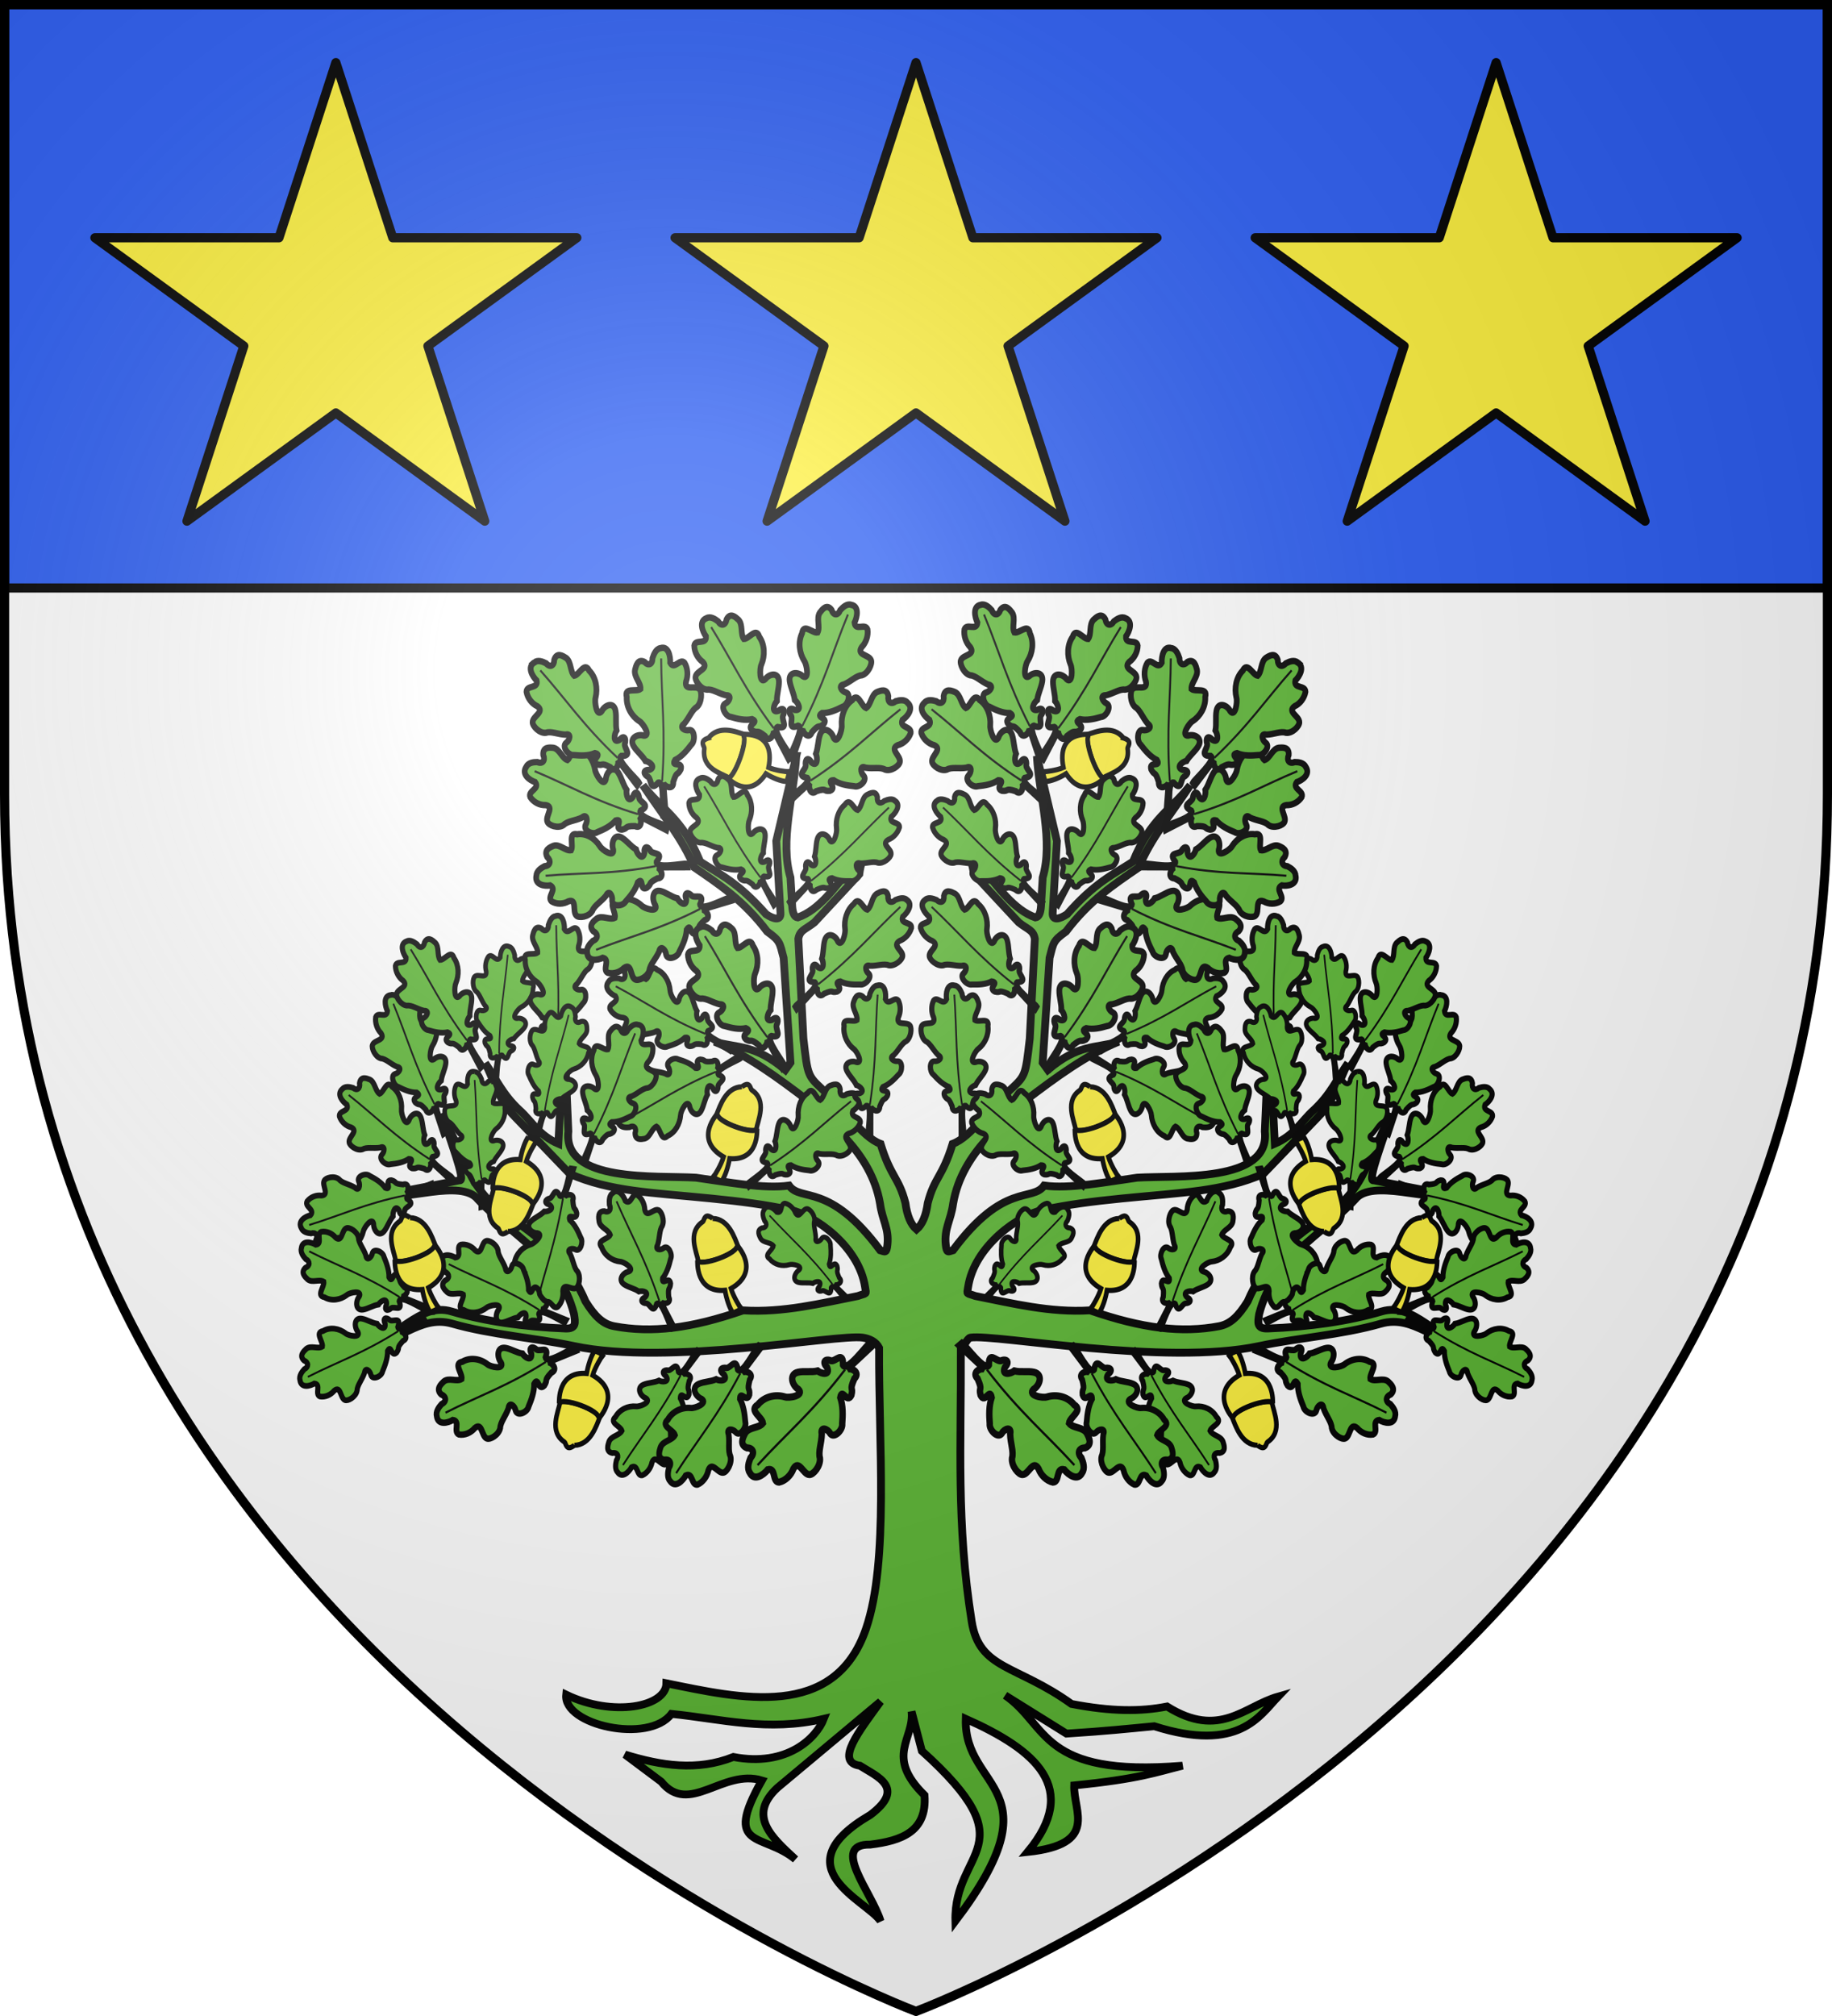
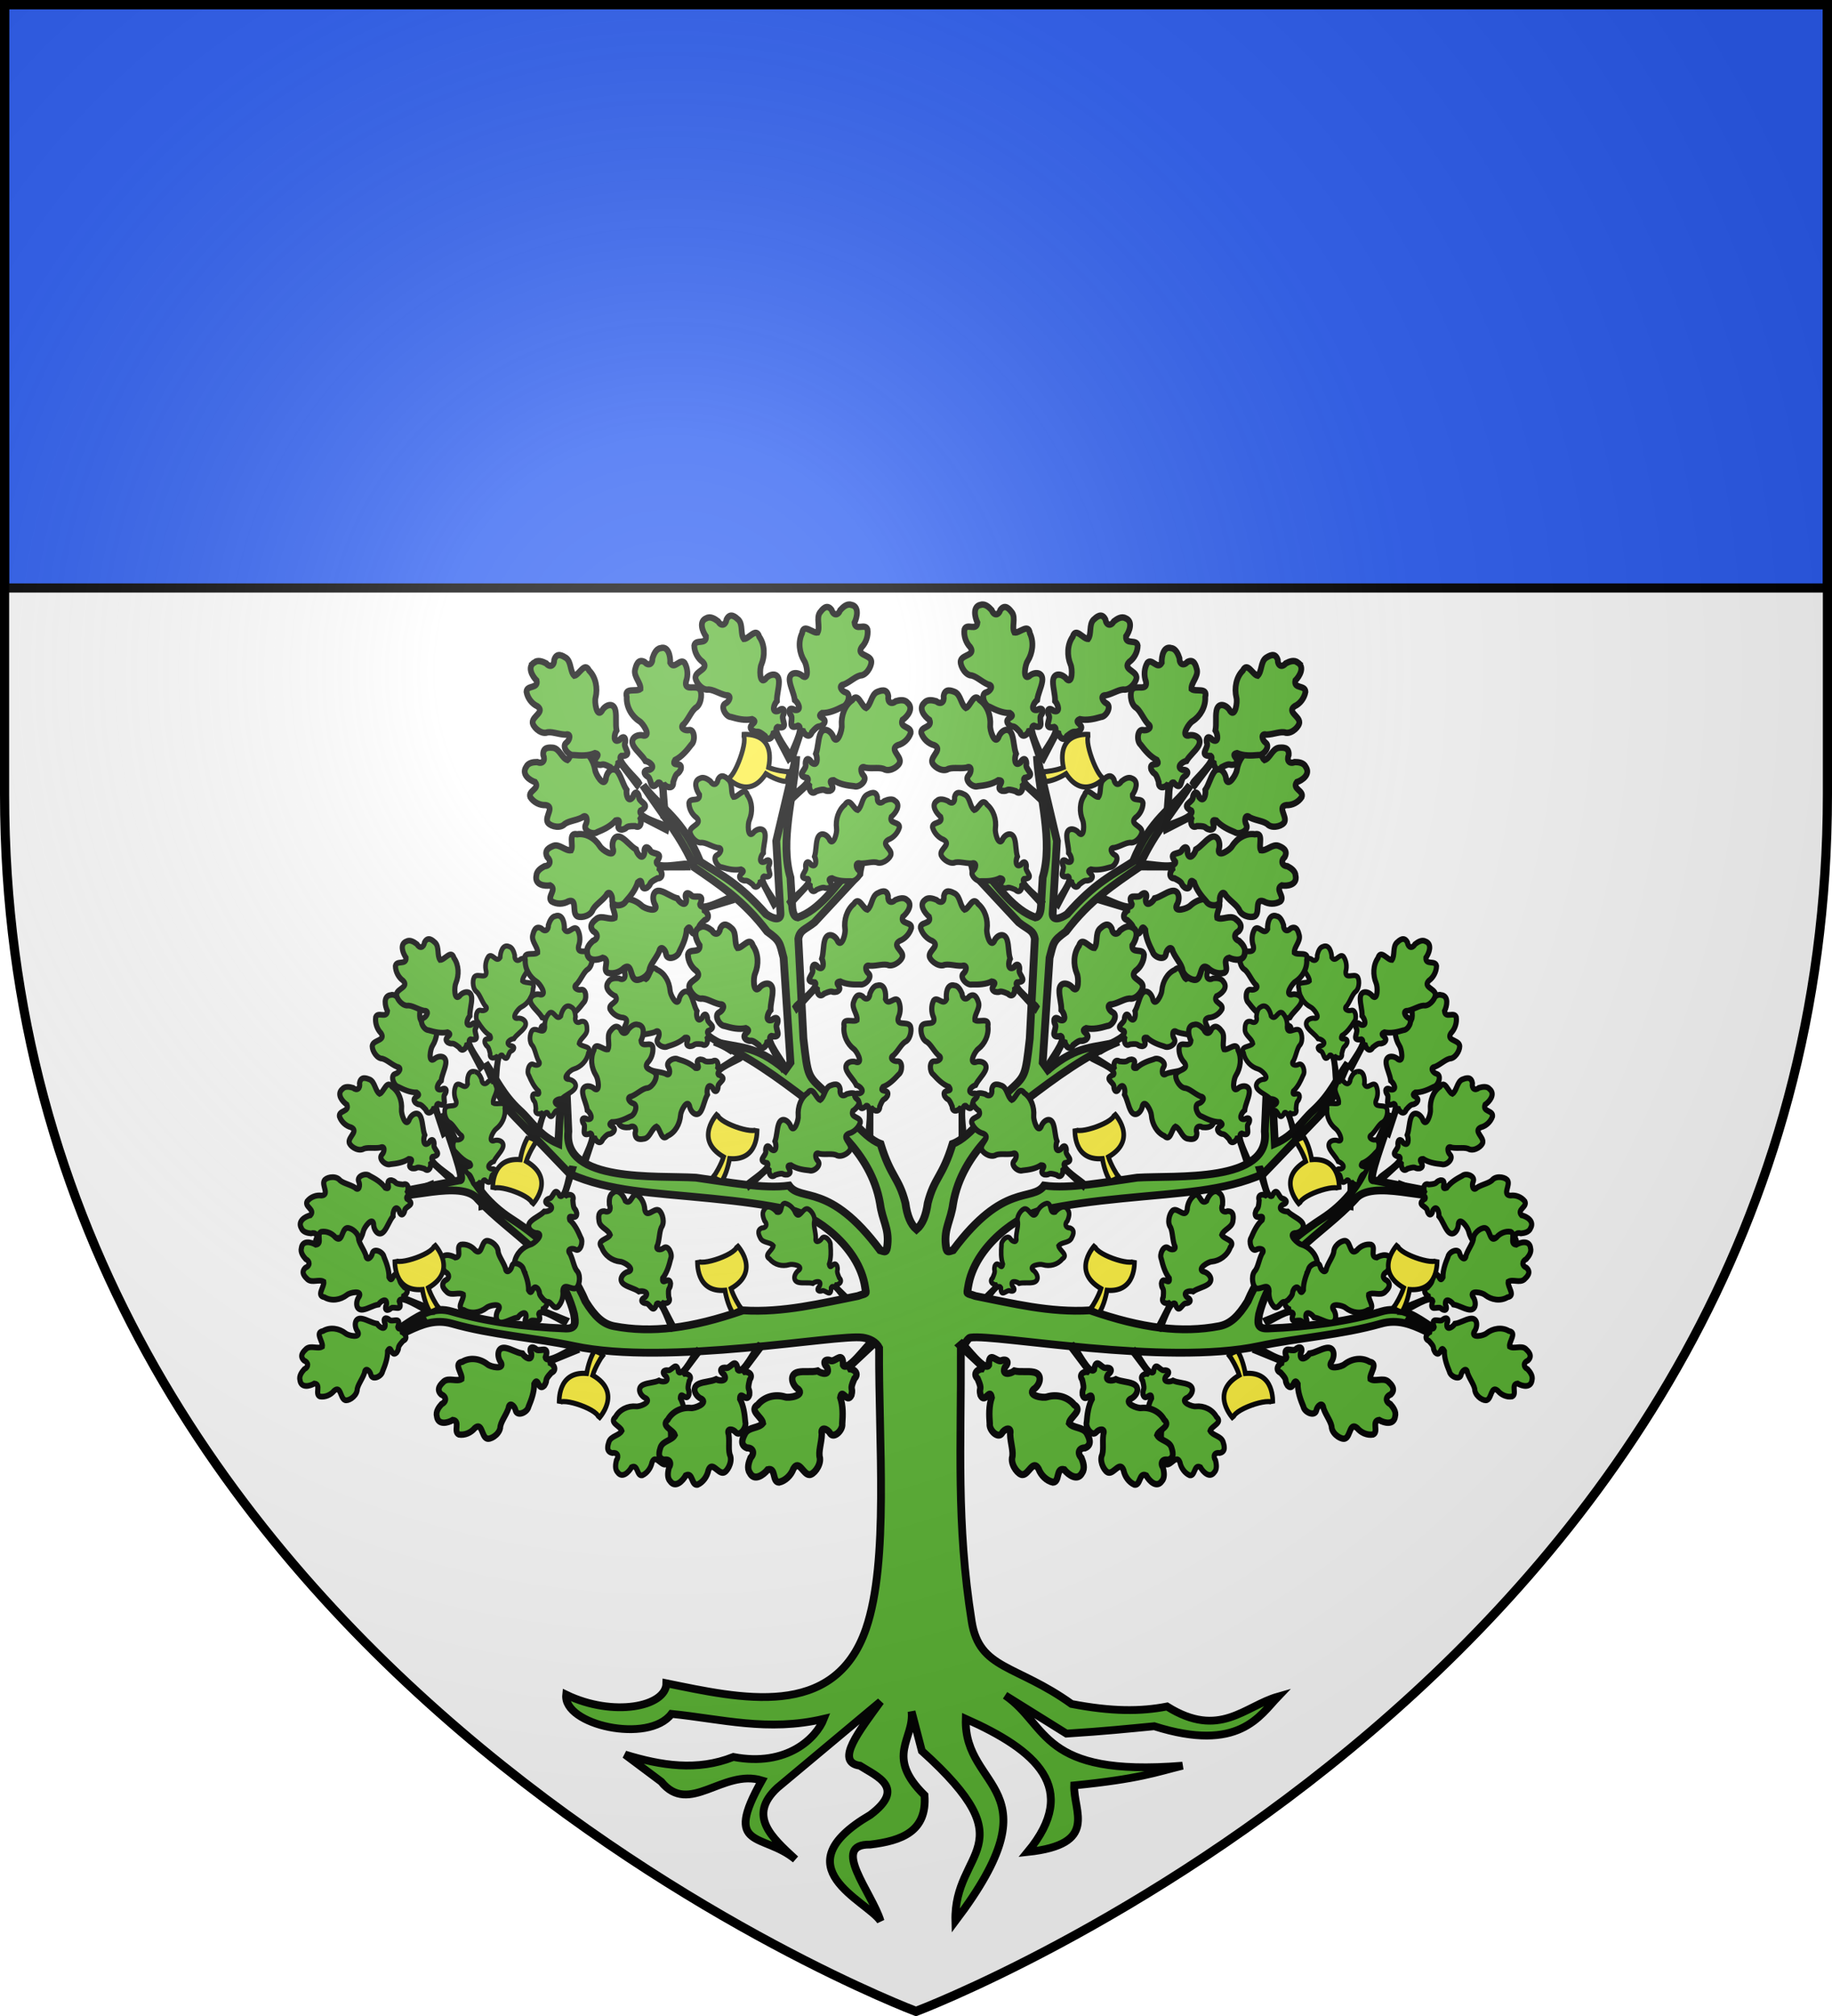
<svg xmlns="http://www.w3.org/2000/svg" xmlns:xlink="http://www.w3.org/1999/xlink" width="600" height="660" version="1.0">
  <defs>
    <radialGradient id="A" cx="-80" cy="-80" r="405" gradientUnits="userSpaceOnUse">
      <stop offset="0" style="stop-color:#fff;stop-opacity:.31" />
      <stop offset=".19" style="stop-color:#fff;stop-opacity:.25" />
      <stop offset=".6" style="stop-color:#6b6b6b;stop-opacity:.125" />
      <stop offset="1" style="stop-color:#000;stop-opacity:.125" />
    </radialGradient>
    <path id="a" d="M-298.5-298.5h597V-40C298.5 246.31 0 358.5 0 358.5S-298.5 246.31-298.5-40z" />
  </defs>
  <g transform="translate(300 300)">
    <use xlink:href="#a" width="600" height="660" style="fill:#fff" />
    <use xlink:href="#g7489" width="744.094" height="1052.362" transform="translate(-1031.56 -235.728)" />
    <use xlink:href="#g7489" width="744.094" height="1052.362" transform="translate(-1132.274 -538.585)" />
    <use xlink:href="#g7489" width="744.094" height="1052.362" transform="translate(-1657.988 -504.3)" />
    <use xlink:href="#g7489" width="744.094" height="1052.362" transform="translate(-1340.845 -490.014)" />
    <path d="M-298.5-298.5h597v191h-597z" style="fill:#2b5df2;fill-opacity:1;stroke:#000;stroke-width:3;stroke-linecap:butt;stroke-linejoin:miter;stroke-miterlimit:4;stroke-opacity:1;display:inline" />
  </g>
  <g transform="translate(278.146 279.849)scale(1.562)">
-     <path d="m-11.11-20.701-4.202 17.803.886 15.018c.14 1.893-1.595 1.265-3.012.338-5.838-6.633-9.604-8.296-13.82-11.025-3.763-9.175-8.007-10.83-12.024-16.031 3.809 5.737 8.505 11.475 10.758 17.212 5.193 3.58 10.357 6.912 15.314 13.472 2.74 1.975 2.593 2.276 3.442 5.513l1.443 21.965-1.089 1.519c-6.44-5.419-9.777-4.49-14.833-5.906 6.752 2.748 13.249 7.523 19.719 12.46 3.49 4.195 13.074 10.275 14.985 21.487.475 3.538 1.9 5.147 1.544 8.578-.195 1.876-.51 1.477-1.519 1.181C-4.217 68.5-10.11 72.833-12.628 69.326c-5.3.748-12.897-.744-19.517-1.658-8.15-.505-27.984 1.15-26.755-9.704l-.911-20.784-1.19 23.372c-4.154-1.802-5.496-4.665-8.125-7.032-3.573-3.29-4.912-6.58-7.214-9.871 1.95 3.778 2.776 7.782 6.252 11.278l11.492 11.953c8.467 3.694 16.942 3.884 29.615 5.147 6.45.642 11.3 1.285 16.58 2.39 5.004 1.047 14.395 7.491 15.72 16.2.252 1.667.387 1.153-1.52 1.857-7.709 1.52-15.604 3.525-24.047 3.009-10.961 3.802-19.248 4.798-27.059 3.319-2.355-.446-4.048-2.064-5.999-5.203-3.203-7.573-8.647-12.863-15.618-17.354-4.558-2.936-7.585-6.898-9.036-10.35l-5.392-11.7c1.203 4.676 5.239 14.46 3.595 14.035l-15.618 3.01c3.581 1.533 16.06-3.433 19.516.984 7.065 7.625 17.042 12.024 20.149 24.046.274 1.751.528 3.098-1.798 3.01-8.648-.33-16.928-1.512-23.895-3.572-6.969-2.061-11.38 6.27-17.592 6.16 6.21 1.215 10.648-5.629 17.744-3.6 8.303 2.372 17.549 2.99 25.54 4.696 19.759 4.217 55.18-2.55 60.523-1.772 1.436.21 2.786.858 3.442 2.138-.116 19.766 2.095 44.748-2.74 58.859-6.63 19.347-26.58 14.552-41.86 11.453-.04 4.946-11.193 7.133-21.01 2.391-.69 6.36 17.28 10.377 22.073 4.022 10.398 1.047 20.216 3.803 31.944 1.04-1.542 3.952-7.64 10.146-18.959 7.988-7.577 3.014-15.154 1.815-22.73-.506l7.593 5.681c5.86 7.26 12.888-2.756 21.11-.253-8.263 14.632.224 10.885 7.038 16.537-4.913-4.56-10.125-9.088-3.797-14.99l21.642-18.085c-4.39 6.088-9.7 12.684-4.328 13.444 3.506 2.243 9.79 4.602 2.176 10.322-18.824 10.994-.734 17.94 2.152 22.247-1.814-5.993-10.649-16.193-2.152-16.031 6.557-.803 11.947-2.731 11.366-10.35-8.384-8.24-2.065-11.775-2.709-17.55l2.152 8.268c22.571 20.32 6.65 20.514 7.037 35.663 21.571-28.51 1.685-27.15 2.177-42.385 14.707 6.551 24.045 14.514 12.985 27.9 14.967-1.599 9.545-8.504 9.745-13.95 13.812-1.378 17.076-2.756 22.73-4.134-29.963 2.432-28.048-8.477-37.208-14.737l12.858 8.015c8.176-.517 12.967-1.03 18.402-1.547 17.76 5.623 22.144-2.227 25.971-6.215-7.018 1.992-12.28 8.98-23.287 2.081-5.54 1.084-11.661 1.076-20.023-.534-11.618-8.335-19.32-7.142-20.933-17.294-3.272-20.592-2.176-37.053-2.278-57.013.603-.359 1.296-2.369 2.025-2.475 5.342-.778 40.764 5.989 60.522 1.772 7.992-1.705 17.237-2.324 25.54-4.697 7.096-2.028 11.535 4.816 17.744 3.6-6.212.112-10.623-8.22-17.592-6.159-6.966 2.06-15.247 3.243-23.895 3.572-2.326.088-2.072-1.259-1.797-3.01 3.107-12.022 13.059-16.421 20.123-24.046 3.457-4.417 15.96.55 19.542-.985l-15.618-3.01c-1.644.426 2.392-9.358 3.594-14.034l-5.391 11.7c-1.451 3.452-4.479 7.414-9.037 10.35-6.97 4.491-12.414 9.78-15.618 17.354-1.95 3.14-3.644 4.757-5.999 5.203-7.81 1.48-16.097.483-27.059-3.319-8.442.516-16.338-1.489-24.047-3.01-1.907-.703-1.772-.19-1.518-1.856 1.323-8.709 10.715-15.153 15.719-16.2 5.28-1.105 10.13-1.748 16.58-2.39 12.672-1.263 21.148-1.453 29.615-5.147l11.492-11.953c3.476-3.496 4.302-7.5 6.252-11.278-2.303 3.29-3.642 6.58-7.214 9.871-2.63 2.367-3.972 5.23-8.125 7.032l-1.19-23.372-.911 20.784c1.229 10.853-18.606 9.199-26.756 9.704-6.62.914-14.217 2.406-19.516 1.658-2.519 3.507-8.411-.826-19.11 13.557-1.009.296-1.324.695-1.52-1.181-.356-3.43 1.07-5.04 1.545-8.578 1.911-11.212 11.495-17.292 14.985-21.488 6.47-4.936 12.967-9.71 19.718-12.46-5.056 1.417-8.391.488-14.833 5.907l-1.088-1.519L41.995 21.6c.85-3.237.703-3.538 3.443-5.513 4.956-6.56 10.12-9.892 15.314-13.472C63.005-3.123 67.701-8.86 71.51-14.598c-4.017 5.201-8.262 6.856-12.024 16.031-4.216 2.729-7.982 4.392-13.82 11.025-1.417.927-3.152 1.555-3.012-.338l.886-15.018-4.202-17.803c.52 8.53 3.493 17.8 1.215 25.48l-.355 5.963c-.09 1.594-.53 2.31-1.164 2.391-4.453-1.517-7.965-6.51-11.112-10.378-1.47-4.38-4.017-7.554-6.607-10.688 1.811 3.948 4.3 7.745 4.81 11.982l9.416 10.125c1.985 1.562 3.028 1.564 3.366 3.43l-1.063 20.898c-.936 8.16-.874 7.755-4.505 11.137-3.887 3.348-7.783 9.534-11.67 10.94-2.151 7.024-3.797 6.95-5.214 12.404-.353 2.636-1.142 4.495-2.354 5.54-1.211-1.045-1.976-2.904-2.329-5.54-1.417-5.455-3.062-5.38-5.214-12.403-3.886-1.407-7.783-7.593-11.669-10.941-3.631-3.382-3.57-2.977-4.506-11.137l-1.063-20.897c.338-1.867 1.381-1.87 3.367-3.431L2.103 4.049c.51-4.237 2.998-8.034 4.81-11.982C4.322-4.799 1.774-1.624.305 2.755c-3.148 3.869-6.659 8.861-11.112 10.378-.635-.082-1.075-.797-1.165-2.39l-.354-5.963c-2.279-7.682.694-16.951 1.215-25.481z" style="fill:#5ab532;fill-opacity:1;fill-rule:evenodd;stroke:#000;stroke-width:1.636;stroke-linecap:butt;stroke-linejoin:miter;stroke-miterlimit:4;stroke-dasharray:none;stroke-opacity:1;display:inline" />
+     <path d="m-11.11-20.701-4.202 17.803.886 15.018c.14 1.893-1.595 1.265-3.012.338-5.838-6.633-9.604-8.296-13.82-11.025-3.763-9.175-8.007-10.83-12.024-16.031 3.809 5.737 8.505 11.475 10.758 17.212 5.193 3.58 10.357 6.912 15.314 13.472 2.74 1.975 2.593 2.276 3.442 5.513l1.443 21.965-1.089 1.519c-6.44-5.419-9.777-4.49-14.833-5.906 6.752 2.748 13.249 7.523 19.719 12.46 3.49 4.195 13.074 10.275 14.985 21.487.475 3.538 1.9 5.147 1.544 8.578-.195 1.876-.51 1.477-1.519 1.181C-4.217 68.5-10.11 72.833-12.628 69.326c-5.3.748-12.897-.744-19.517-1.658-8.15-.505-27.984 1.15-26.755-9.704l-.911-20.784-1.19 23.372c-4.154-1.802-5.496-4.665-8.125-7.032-3.573-3.29-4.912-6.58-7.214-9.871 1.95 3.778 2.776 7.782 6.252 11.278l11.492 11.953c8.467 3.694 16.942 3.884 29.615 5.147 6.45.642 11.3 1.285 16.58 2.39 5.004 1.047 14.395 7.491 15.72 16.2.252 1.667.387 1.153-1.52 1.857-7.709 1.52-15.604 3.525-24.047 3.009-10.961 3.802-19.248 4.798-27.059 3.319-2.355-.446-4.048-2.064-5.999-5.203-3.203-7.573-8.647-12.863-15.618-17.354-4.558-2.936-7.585-6.898-9.036-10.35l-5.392-11.7c1.203 4.676 5.239 14.46 3.595 14.035l-15.618 3.01c3.581 1.533 16.06-3.433 19.516.984 7.065 7.625 17.042 12.024 20.149 24.046.274 1.751.528 3.098-1.798 3.01-8.648-.33-16.928-1.512-23.895-3.572-6.969-2.061-11.38 6.27-17.592 6.16 6.21 1.215 10.648-5.629 17.744-3.6 8.303 2.372 17.549 2.99 25.54 4.696 19.759 4.217 55.18-2.55 60.523-1.772 1.436.21 2.786.858 3.442 2.138-.116 19.766 2.095 44.748-2.74 58.859-6.63 19.347-26.58 14.552-41.86 11.453-.04 4.946-11.193 7.133-21.01 2.391-.69 6.36 17.28 10.377 22.073 4.022 10.398 1.047 20.216 3.803 31.944 1.04-1.542 3.952-7.64 10.146-18.959 7.988-7.577 3.014-15.154 1.815-22.73-.506l7.593 5.681c5.86 7.26 12.888-2.756 21.11-.253-8.263 14.632.224 10.885 7.038 16.537-4.913-4.56-10.125-9.088-3.797-14.99l21.642-18.085c-4.39 6.088-9.7 12.684-4.328 13.444 3.506 2.243 9.79 4.602 2.176 10.322-18.824 10.994-.734 17.94 2.152 22.247-1.814-5.993-10.649-16.193-2.152-16.031 6.557-.803 11.947-2.731 11.366-10.35-8.384-8.24-2.065-11.775-2.709-17.55l2.152 8.268c22.571 20.32 6.65 20.514 7.037 35.663 21.571-28.51 1.685-27.15 2.177-42.385 14.707 6.551 24.045 14.514 12.985 27.9 14.967-1.599 9.545-8.504 9.745-13.95 13.812-1.378 17.076-2.756 22.73-4.134-29.963 2.432-28.048-8.477-37.208-14.737l12.858 8.015c8.176-.517 12.967-1.03 18.402-1.547 17.76 5.623 22.144-2.227 25.971-6.215-7.018 1.992-12.28 8.98-23.287 2.081-5.54 1.084-11.661 1.076-20.023-.534-11.618-8.335-19.32-7.142-20.933-17.294-3.272-20.592-2.176-37.053-2.278-57.013.603-.359 1.296-2.369 2.025-2.475 5.342-.778 40.764 5.989 60.522 1.772 7.992-1.705 17.237-2.324 25.54-4.697 7.096-2.028 11.535 4.816 17.744 3.6-6.212.112-10.623-8.22-17.592-6.159-6.966 2.06-15.247 3.243-23.895 3.572-2.326.088-2.072-1.259-1.797-3.01 3.107-12.022 13.059-16.421 20.123-24.046 3.457-4.417 15.96.55 19.542-.985l-15.618-3.01c-1.644.426 2.392-9.358 3.594-14.034l-5.391 11.7c-1.451 3.452-4.479 7.414-9.037 10.35-6.97 4.491-12.414 9.78-15.618 17.354-1.95 3.14-3.644 4.757-5.999 5.203-7.81 1.48-16.097.483-27.059-3.319-8.442.516-16.338-1.489-24.047-3.01-1.907-.703-1.772-.19-1.518-1.856 1.323-8.709 10.715-15.153 15.719-16.2 5.28-1.105 10.13-1.748 16.58-2.39 12.672-1.263 21.148-1.453 29.615-5.147l11.492-11.953c3.476-3.496 4.302-7.5 6.252-11.278-2.303 3.29-3.642 6.58-7.214 9.871-2.63 2.367-3.972 5.23-8.125 7.032l-1.19-23.372-.911 20.784c1.229 10.853-18.606 9.199-26.756 9.704-6.62.914-14.217 2.406-19.516 1.658-2.519 3.507-8.411-.826-19.11 13.557-1.009.296-1.324.695-1.52-1.181-.356-3.43 1.07-5.04 1.545-8.578 1.911-11.212 11.495-17.292 14.985-21.488 6.47-4.936 12.967-9.71 19.718-12.46-5.056 1.417-8.391.488-14.833 5.907l-1.088-1.519L41.995 21.6c.85-3.237.703-3.538 3.443-5.513 4.956-6.56 10.12-9.892 15.314-13.472C63.005-3.123 67.701-8.86 71.51-14.598c-4.017 5.201-8.262 6.856-12.024 16.031-4.216 2.729-7.982 4.392-13.82 11.025-1.417.927-3.152 1.555-3.012-.338l.886-15.018-4.202-17.803c.52 8.53 3.493 17.8 1.215 25.48l-.355 5.963c-.09 1.594-.53 2.31-1.164 2.391-4.453-1.517-7.965-6.51-11.112-10.378-1.47-4.38-4.017-7.554-6.607-10.688 1.811 3.948 4.3 7.745 4.81 11.982l9.416 10.125c1.985 1.562 3.028 1.564 3.366 3.43l-1.063 20.898c-.936 8.16-.874 7.755-4.505 11.137-3.887 3.348-7.783 9.534-11.67 10.94-2.151 7.024-3.797 6.95-5.214 12.404-.353 2.636-1.142 4.495-2.354 5.54-1.211-1.045-1.976-2.904-2.329-5.54-1.417-5.455-3.062-5.38-5.214-12.403-3.886-1.407-7.783-7.593-11.669-10.941-3.631-3.382-3.57-2.977-4.506-11.137l-1.063-20.897c.338-1.867 1.381-1.87 3.367-3.431L2.103 4.049c.51-4.237 2.998-8.034 4.81-11.982C4.322-4.799 1.774-1.624.305 2.755c-3.148 3.869-6.659 8.861-11.112 10.378-.635-.082-1.075-.797-1.165-2.39l-.354-5.963c-2.279-7.682.694-16.951 1.215-25.481" style="fill:#5ab532;fill-opacity:1;fill-rule:evenodd;stroke:#000;stroke-width:1.636;stroke-linecap:butt;stroke-linejoin:miter;stroke-miterlimit:4;stroke-dasharray:none;stroke-opacity:1;display:inline" />
    <g id="z" transform="matrix(.81 0 0 .9 -232.168 -153.367)">
      <use xlink:href="#b" width="600" height="660" transform="matrix(-.918 -.221 -.273 .918 580.347 63.803)" />
      <use xlink:href="#c" width="600" height="660" transform="scale(1 -1)rotate(-10 -2426.57 -413.482)" />
      <use xlink:href="#d" width="600" height="660" transform="scale(1 -1)rotate(10 3223.601 -130.606)" />
      <use xlink:href="#e" id="m" width="600" height="660" x="0" y="0" transform="rotate(20 62.182 311.192)scale(.9)" />
      <g id="g">
        <path d="M-299.38 350.576c2.063.594 2.622-1.94 2.534-3.437 1.085-1.798 2.538 1.157 3.753-.006.848-1.265.971-3.009.386-4.414-.504-2.377 2.514-.75 3.529-1.776.69-.599.62-3.195-.718-4.23-1.242-.625-1.953-2.505-3.3-3.927-1.415-.864.161-1.743 1.265-1.474 1.52.234 1.691-2.624.608-3.439-1.207-1.424-2.517-2.83-4.244-3.611-1.238-1.843 2.134-.083 1.483-2.224-.92-1.63-.97-.125-1.967-2.95.13-1.966-2.189-1.219-2.59-.199l.662-7.805-.817.102c-.25.87.567 8.171-1.155 7.76-2.177-2.203-1.743.665-2.631 1.33-1.303.603-1.44 1.723.285 1.662 1.858.632.063 1.938-1.024 2.107-.83 1.293-2.21 2.18-3.077 3.463-1.26 1.904 1.017 2.967 2.64 2.49 1.976-.131-.213 2.93-1.15 3.4-1.99 1.15-3.437 3.341-3.308 5.685-.713 2.389 2.52 1.099 3.603 1.887.117 1.478-1.773 2.85-1.444 4.47.26.936.707 2.722 2.488 1.9 1.024-1.036 2.138-.577 2.096.886.36.973.94 2.19 2.092 2.35z" style="fill:#5ab532;fill-opacity:1;fill-rule:evenodd;stroke:#000;stroke-width:1.5;stroke-linecap:butt;stroke-linejoin:miter;stroke-miterlimit:4;stroke-dasharray:none;stroke-opacity:1" transform="rotate(45 51.883 1062.385)scale(1.1)" />
-         <path d="M-298.955 319.308c.961 11.605-.2 19.429-.26 28.84" style="fill:#5ab532;fill-rule:evenodd;stroke:#000;stroke-width:.5;stroke-linecap:butt;stroke-linejoin:miter;stroke-miterlimit:4;stroke-dasharray:none;stroke-opacity:1" transform="rotate(45 51.883 1062.385)scale(1.1)" />
      </g>
      <use xlink:href="#f" width="600" height="660" transform="matrix(.9 0 0 .9 10.418 29.552)" />
      <use xlink:href="#g" id="f" width="600" height="660" x="0" y="0" transform="rotate(-10 428.579 268.116)scale(.9)" />
      <use xlink:href="#g" id="h" width="600" height="660" x="0" y="0" transform="rotate(20 155.356 136.292)scale(.9)" />
      <use xlink:href="#h" id="k" width="600" height="660" x="0" y="0" transform="matrix(.9 0 0 .9 -17.431 21.698)" />
      <path d="M-299.38 350.576c2.063.594 2.622-1.94 2.534-3.437 1.085-1.798 2.538 1.157 3.753-.006.848-1.265.971-3.009.386-4.414-.504-2.377 2.514-.75 3.529-1.776.69-.599.62-3.195-.718-4.23-1.242-.625-1.953-2.505-3.3-3.927-1.415-.864.161-1.743 1.265-1.474 1.52.234 1.691-2.624.608-3.439-1.207-1.424-2.517-2.83-4.244-3.611-1.238-1.843 2.134-.083 1.483-2.224-.92-1.63-.97-.125-1.967-2.95.13-1.966-2.189-1.219-2.59-.199l.318-5.402-.816.102c-.25.87.91 5.768-.812 5.358-2.177-2.204-1.743.664-2.631 1.33-1.303.602-1.44 1.722.285 1.66 1.858.633.063 1.939-1.024 2.108-.83 1.293-2.21 2.18-3.077 3.463-1.26 1.904 1.017 2.967 2.64 2.49 1.976-.131-.213 2.93-1.15 3.4-1.99 1.15-3.437 3.341-3.308 5.685-.713 2.389 2.52 1.099 3.603 1.887.117 1.478-1.773 2.85-1.444 4.47.26.936.707 2.722 2.488 1.9 1.024-1.036 2.138-.577 2.096.886.36.973.94 2.19 2.092 2.35z" style="fill:#5ab532;fill-opacity:1;fill-rule:evenodd;stroke:#000;stroke-width:1.5;stroke-linecap:butt;stroke-linejoin:miter;stroke-miterlimit:4;stroke-dasharray:none;stroke-opacity:1" transform="scale(.792 -.792)rotate(45 826.328 780.044)" />
-       <path d="M-298.955 319.308c.961 11.605-.2 19.429-.26 28.84" style="fill:#5ab532;fill-rule:evenodd;stroke:#000;stroke-width:.5;stroke-linecap:butt;stroke-linejoin:miter;stroke-miterlimit:4;stroke-dasharray:none;stroke-opacity:1" transform="scale(.792 -.792)rotate(45 826.328 780.044)" />
      <use xlink:href="#h" id="i" width="600" height="660" x="0" y="0" transform="matrix(.9 0 0 -.9 19.058 536.032)" />
      <use xlink:href="#i" id="d" width="600" height="660" x="0" y="0" transform="rotate(40 224.787 318.084)" />
      <use xlink:href="#j" id="l" width="600" height="660" x="0" y="0" transform="rotate(-40 138.392 259.689)" />
      <use xlink:href="#k" id="j" width="600" height="660" x="0" y="0" transform="matrix(1 0 0 -1 .363 554.746)" />
      <use xlink:href="#l" id="c" width="600" height="660" x="0" y="0" transform="scale(1 -1)rotate(-20 -1217.572 -13.856)" />
      <use xlink:href="#c" id="e" width="600" height="660" x="0" y="0" transform="rotate(30 202.499 237.289)" />
      <use xlink:href="#e" width="600" height="660" transform="rotate(-10 98.462 173.076)" />
      <use xlink:href="#m" id="y" width="600" height="660" x="0" y="0" transform="rotate(10 360.6 257.24)" />
      <use xlink:href="#c" width="600" height="660" transform="rotate(-10 46.931 -181.42)" />
      <use xlink:href="#e" id="n" width="600" height="660" x="0" y="0" transform="matrix(-1 0 0 1 399.805 6.888)" />
      <use xlink:href="#n" width="600" height="660" transform="rotate(-25 164.219 245.481)" />
      <use xlink:href="#f" id="o" width="600" height="660" x="0" y="0" transform="rotate(35 424.738 220.631)" />
      <use xlink:href="#o" id="p" width="600" height="660" x="0" y="0" transform="rotate(15 280.054 134.275)" />
      <use xlink:href="#p" id="q" width="600" height="660" x="0" y="0" transform="rotate(25 261.517 156.71)" />
      <use xlink:href="#q" id="r" width="600" height="660" x="0" y="0" transform="rotate(25 258.87 142.495)" />
      <use xlink:href="#r" width="600" height="660" transform="scale(-1 1)rotate(45 -12.294 -410.577)" />
      <use xlink:href="#r" id="b" width="600" height="660" x="0" y="0" transform="rotate(10 -125.755 401.906)" />
      <use xlink:href="#c" id="s" width="600" height="660" x="0" y="0" transform="matrix(-1 0 0 1 444.133 1.45)" />
      <use xlink:href="#s" width="600" height="660" transform="rotate(-50 263.9 207.995)" />
      <use xlink:href="#s" id="t" width="600" height="660" x="0" y="0" transform="scale(-1 1)rotate(-20 -188.905 1711.48)" />
      <use xlink:href="#t" width="600" height="660" transform="matrix(-.966 -.233 -.288 .966 581.984 68.197)" />
      <use xlink:href="#r" id="u" width="600" height="660" x="0" y="0" transform="rotate(10 286.327 375.248)" />
      <use xlink:href="#u" width="600" height="660" transform="scale(-1 1)rotate(10 -.904 -2953.994)" />
      <use xlink:href="#u" width="600" height="660" transform="scale(-1 1)rotate(-20 29.765 1688.681)" />
      <g id="v">
-         <path d="M-449.454 255.259s-1.029-.73-1.575-.522c-.635.242-.715 1.152-.982 1.297-4.101 2.48-1.564 7-1.141 9.25.105.56 5.678.151 10.402-3.216-1.056-2.497-2.59-6.69-6.704-6.81z" style="fill:#fcef3c;fill-opacity:1;fill-rule:evenodd;stroke:#000;stroke-width:1.2;stroke-linecap:butt;stroke-linejoin:miter;stroke-miterlimit:4;stroke-dasharray:none;stroke-opacity:1;display:inline" transform="translate(700.709 -.177)" />
        <path d="M-444.186 277.3c-.905-1.147-1.727-3.402-2.07-5.297-7.662.56-7.095-6.659-7.125-7.016.38 1.704 11.19-1.613 10.145-3.585 0 0 6.514 6.018-1.465 10.197.603 1.776 2.181 4.162 2.58 4.578-.69.72-1.13.683-2.065 1.123z" style="fill:#fcef3c;fill-opacity:1;fill-rule:evenodd;stroke:#000;stroke-width:1.2;stroke-linecap:butt;stroke-linejoin:miter;stroke-miterlimit:4;stroke-dasharray:none;stroke-opacity:1;display:inline" transform="translate(700.709 -.177)" />
      </g>
      <use xlink:href="#v" id="w" width="600" height="660" x="0" y="0" transform="matrix(1 0 0 -1 -35.8 563.016)" />
      <use xlink:href="#w" width="600" height="660" transform="matrix(1 0 0 -1 -42.536 562.839)" />
      <use xlink:href="#v" id="x" width="600" height="660" x="0" y="0" transform="matrix(-1 0 0 1 510.094 -30.661)" />
      <use xlink:href="#x" width="600" height="660" transform="rotate(180 228.55 241.276)" />
      <use xlink:href="#v" width="600" height="660" transform="rotate(-50 130.76 200.321)" />
      <use xlink:href="#y" width="600" height="660" transform="rotate(10 126.082 290.879)" />
    </g>
    <use xlink:href="#z" width="600" height="660" transform="matrix(-1 0 0 1 27.973 0)" />
  </g>
-   <path d="m0-279.5-18.63 57.343h-60.29l48.776 35.432-18.631 57.343L0-164.814l48.775 35.432-18.63-57.343 48.774-35.432H18.631zM-190-279.5l-18.632 57.343h-60.288l48.775 35.432-18.63 57.343 48.774-35.432 48.775 35.432-18.63-57.343 48.775-35.432h-60.289zM190-279.5l-18.632 57.343H111.08l48.775 35.432-18.63 57.343 48.774-35.432 48.775 35.432-18.63-57.343 48.775-35.432H208.63z" style="fill:#fcef3c;fill-opacity:1;stroke:#000;stroke-width:3;stroke-linecap:butt;stroke-linejoin:round;stroke-miterlimit:4;stroke-dasharray:none;stroke-opacity:1;display:inline" transform="translate(300 300)" />
  <use xlink:href="#a" width="600" height="660" style="fill:url(#A)" transform="translate(300 300)" />
  <use xlink:href="#a" width="600" height="660" style="fill:none;stroke:#000;stroke-width:3" transform="translate(300 300)" />
</svg>